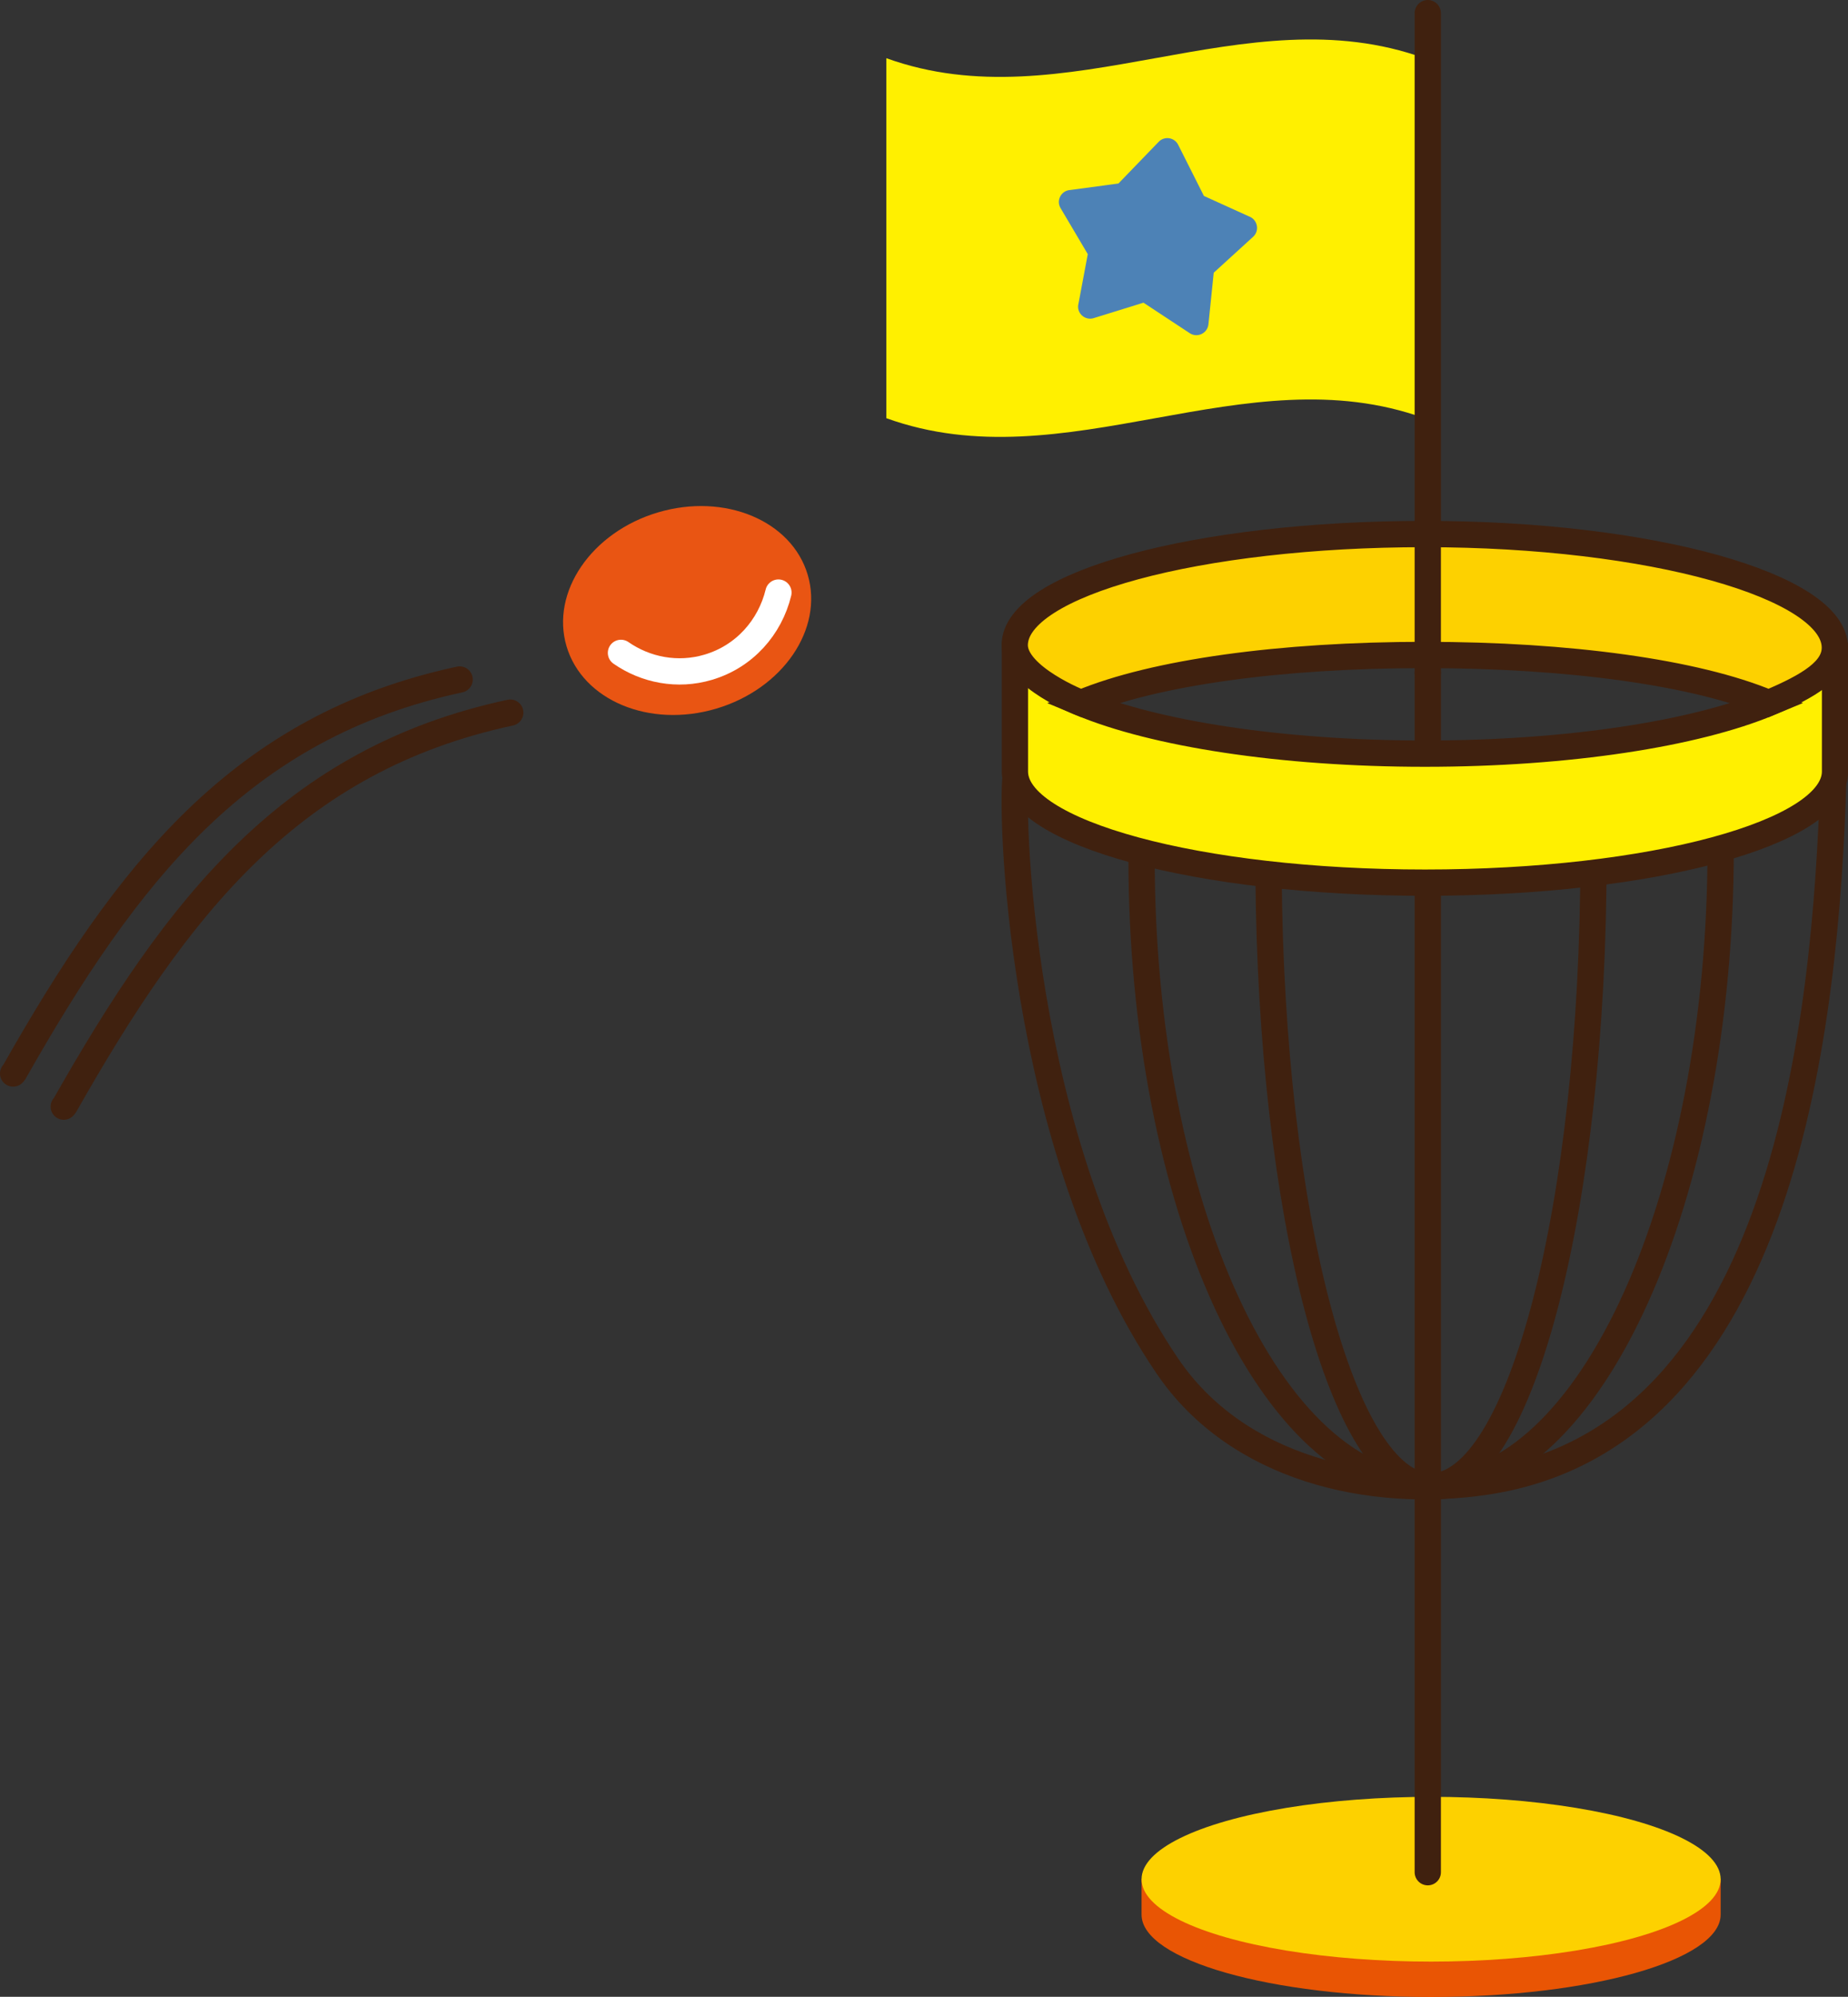
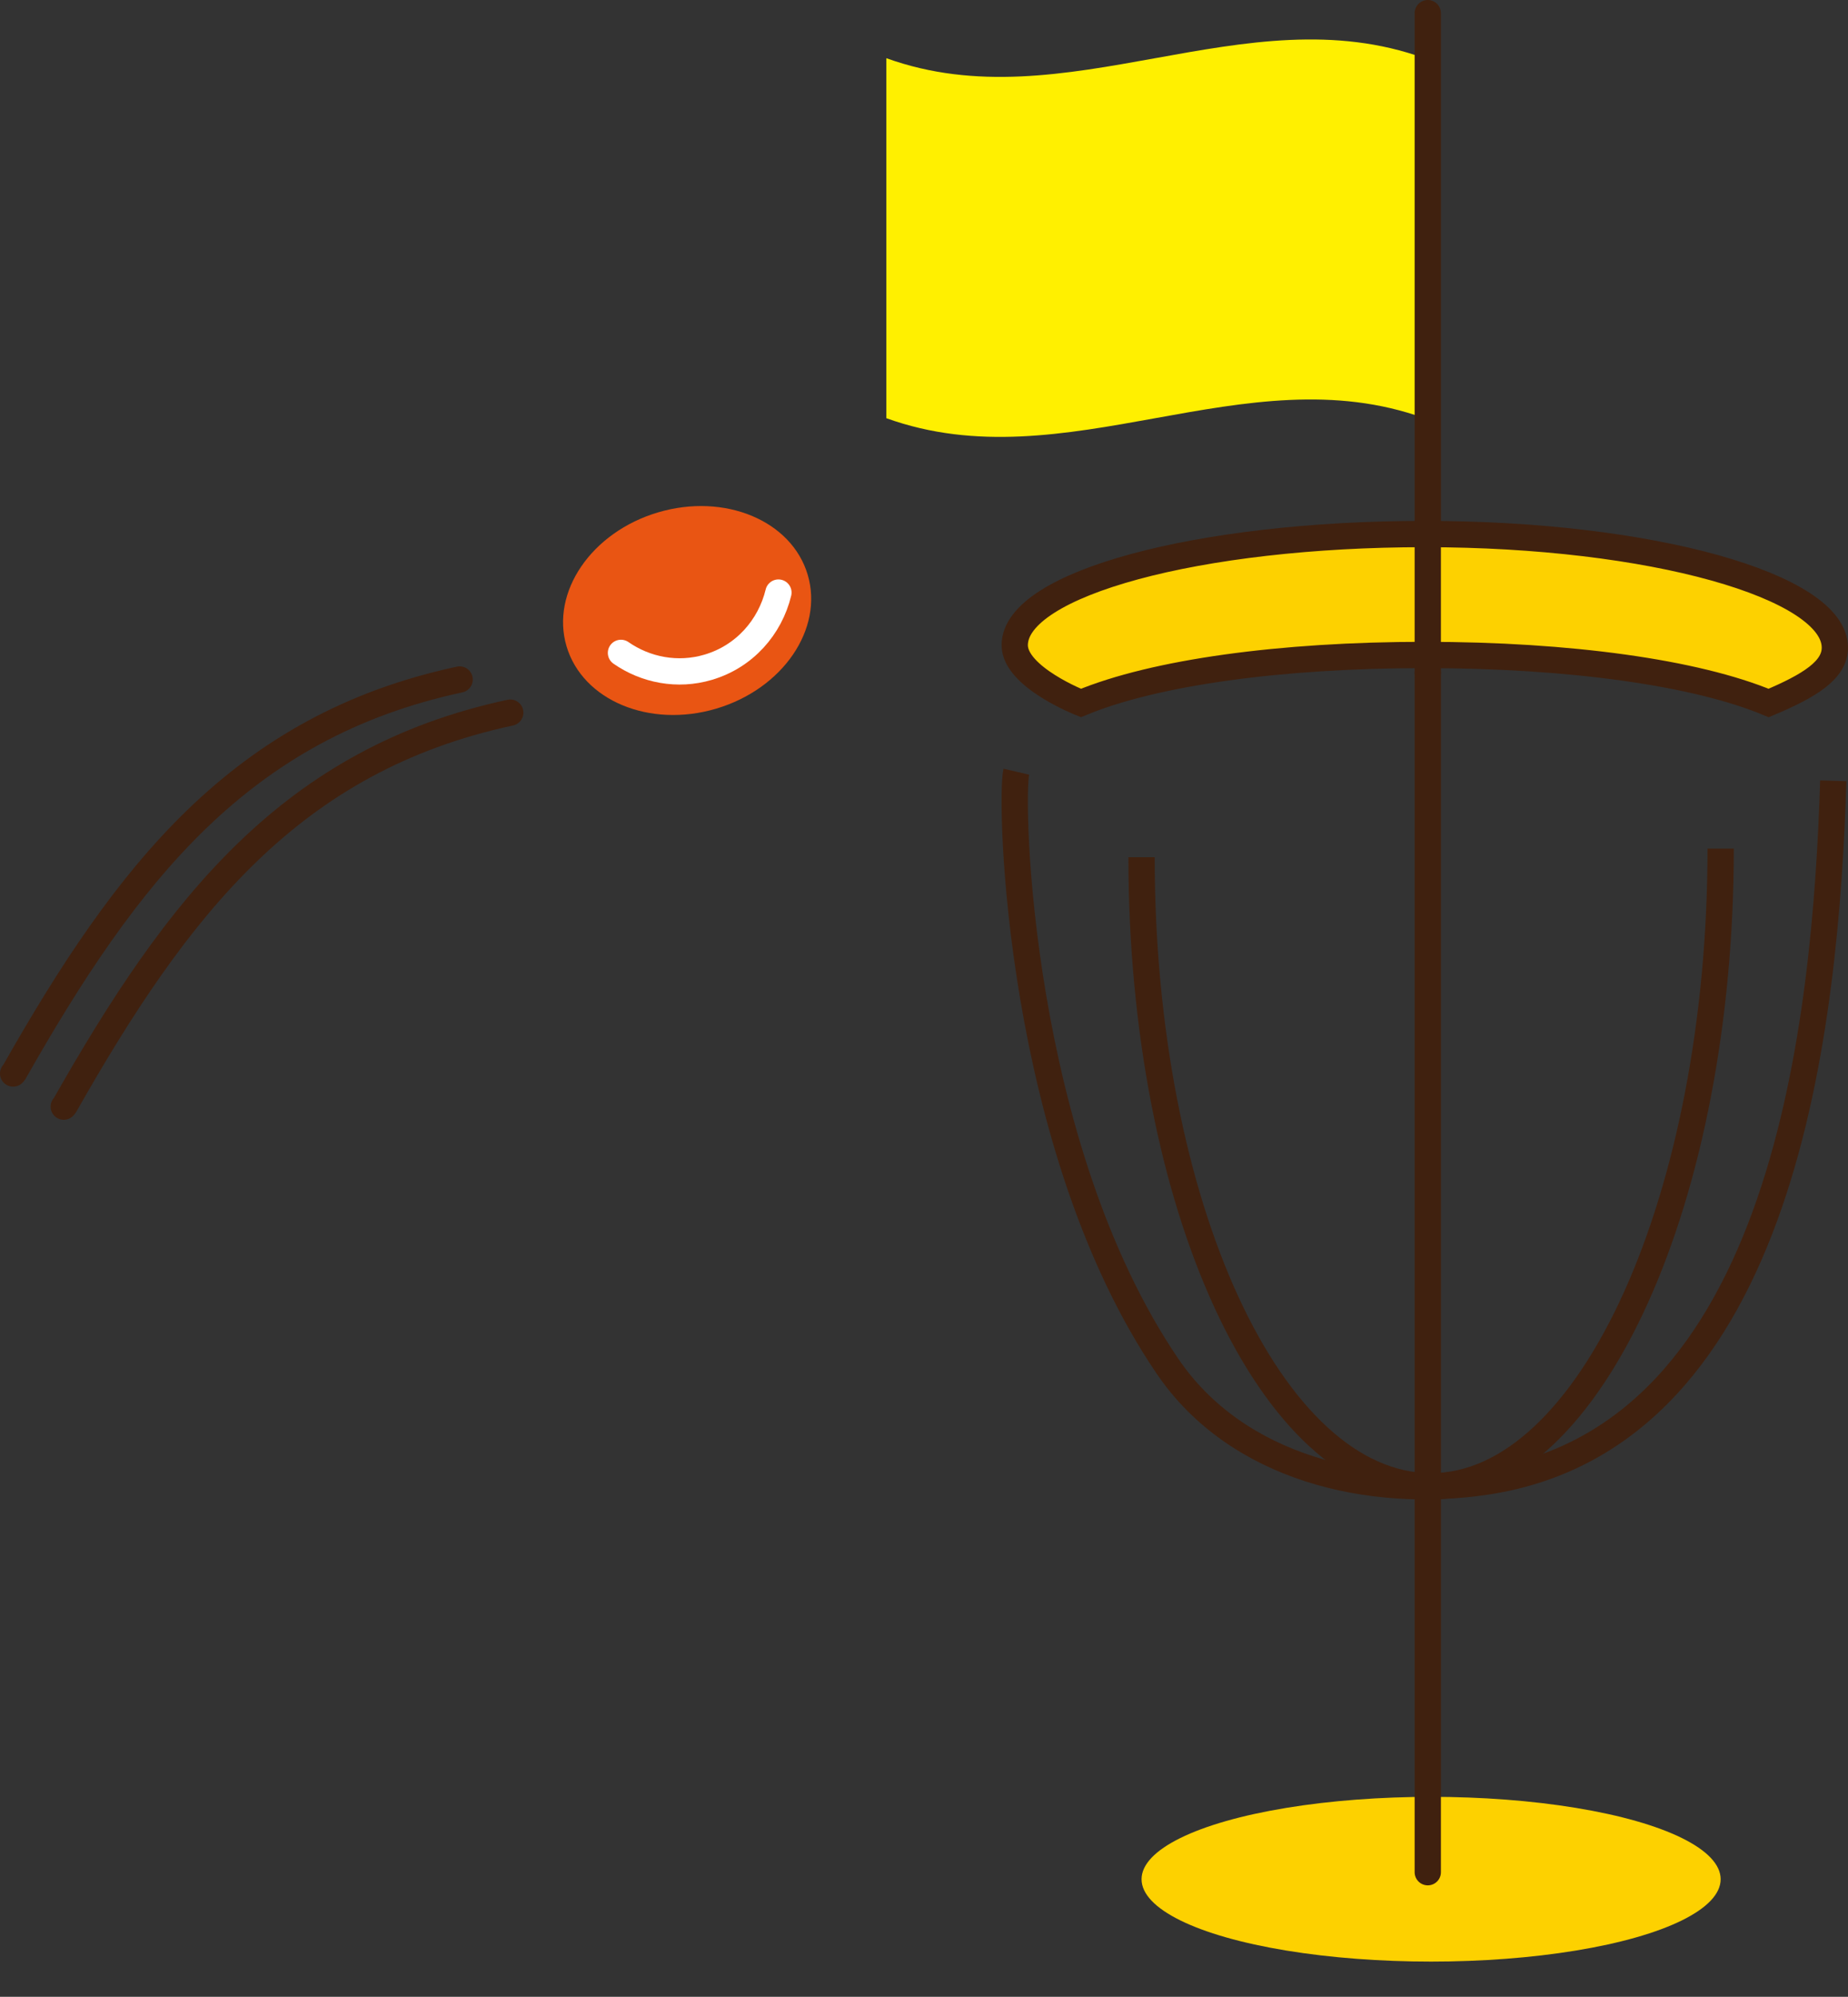
<svg xmlns="http://www.w3.org/2000/svg" id="_レイヤー_2" viewBox="0 0 105.5 113.93">
  <rect x="0" y="0" width="105.5" height="113.93" fill="#333333" stroke="none" />
  <defs>
    <style>.cls-1{fill:#e95504;}.cls-2,.cls-3{fill:#fff000;}.cls-3,.cls-4,.cls-5,.cls-6,.cls-7{stroke-width:1.5px;}.cls-3,.cls-4,.cls-6,.cls-7{stroke:#40210f;}.cls-3,.cls-4,.cls-7{stroke-miterlimit:10;}.cls-4,.cls-5,.cls-6{fill:none;}.cls-5{stroke:#fff;}.cls-5,.cls-6{stroke-linecap:round;stroke-linejoin:round;}.cls-8{fill:#e95513;}.cls-9{fill:#4d82b6;}.cls-7,.cls-10{fill:#fdd100;}</style>
  </defs>
  <g id="layout">
-     <path class="cls-1" d="M65.17,109.24c0-.44,0-2.02,0-2.02,1.95-1.97,8.95-2.68,16.53-2.68,8.4,0,15.47.37,16.53,2.68,0,0,0,1.81,0,2.02,0,2.59-7.4,4.7-16.53,4.7-9.13,0-16.53-2.1-16.53-4.7Z" />
    <path class="cls-2" d="M50.6,23.86c10.24,3.7,20.47-3.7,30.71,0V3.32c-10.24-3.7-20.47,3.7-30.71,0v20.54Z" />
-     <path class="cls-9" d="M66.12,8.12l-2.27,2.35-2.75.37c-.52.03-.82.6-.55,1.04l1.55,2.62-.53,2.82c-.14.53.36.99.87.83l2.84-.88,2.64,1.74c.44.29,1.03,0,1.07-.53l.3-2.92,2.26-2.06c.37-.35.24-.97-.24-1.15l-2.58-1.17-1.46-2.9c-.21-.45-.81-.54-1.14-.17Z" />
    <ellipse class="cls-10" cx="81.7" cy="107.22" rx="16.53" ry="4.7" />
    <line class="cls-6" x1="81.51" y1="38.39" x2="81.51" y2="106.82" />
    <path class="cls-4" d="M104.66,44.55c-.43,13.62-2.71,37.38-19.78,39.98-6.65,1.01-14.26-.74-18.23-6.58-8.56-12.59-9.01-32.29-8.63-33.92" />
    <path class="cls-4" d="M65.17,48.91c0,19.82,7.4,35.89,16.53,35.89,9.13,0,16.53-16.56,16.53-36.38" />
-     <path class="cls-4" d="M72.42,49.88c.13,19.37,4.23,34.92,9.27,34.92,5.12,0,9.28-16.07,9.28-35.89" />
-     <path class="cls-3" d="M63.51,39.46c-.65.21-1.25.42-1.79.65,4.17,1.74,11.4,2.89,19.63,2.89,8.23,0,15.45-1.15,19.63-2.89-.55-.23-1.15-.44-1.79-.65l5.57-1.78v6.34c0,3.5-10.48,6.34-23.41,6.34-12.93,0-23.41-2.84-23.41-6.34v-6.34s5.57,1.78,5.57,1.78Z" />
    <path class="cls-7" d="M61.71,40.11s-3.78-1.48-3.78-3.3c0-3.5,10.48-6.34,23.41-6.34,12.93,0,23.41,2.98,23.41,6.48,0,1.27-1.4,2.16-3.78,3.16-4.17-1.74-11.4-2.74-19.63-2.74-8.23,0-15.45,1-19.63,2.74Z" />
    <line class="cls-6" x1="81.51" y1=".75" x2="81.51" y2="38.39" />
    <ellipse class="cls-8" cx="39.23" cy="34.83" rx="7.18" ry="5.84" transform="translate(-8.28 12.58) rotate(-16.5)" />
    <path class="cls-5" d="M35.45,37.25c1.41.98,3.23,1.34,4.98.82,2.07-.61,3.53-2.28,4.01-4.26" />
    <path class="cls-6" d="M26.24,38.77h0c-12.51,2.68-19,11.07-25.43,22.41l-.06.07" />
    <path class="cls-6" d="M29.13,40.66h0c-12.51,2.68-19,11.07-25.43,22.41l-.06.07" />
  </g>
</svg>